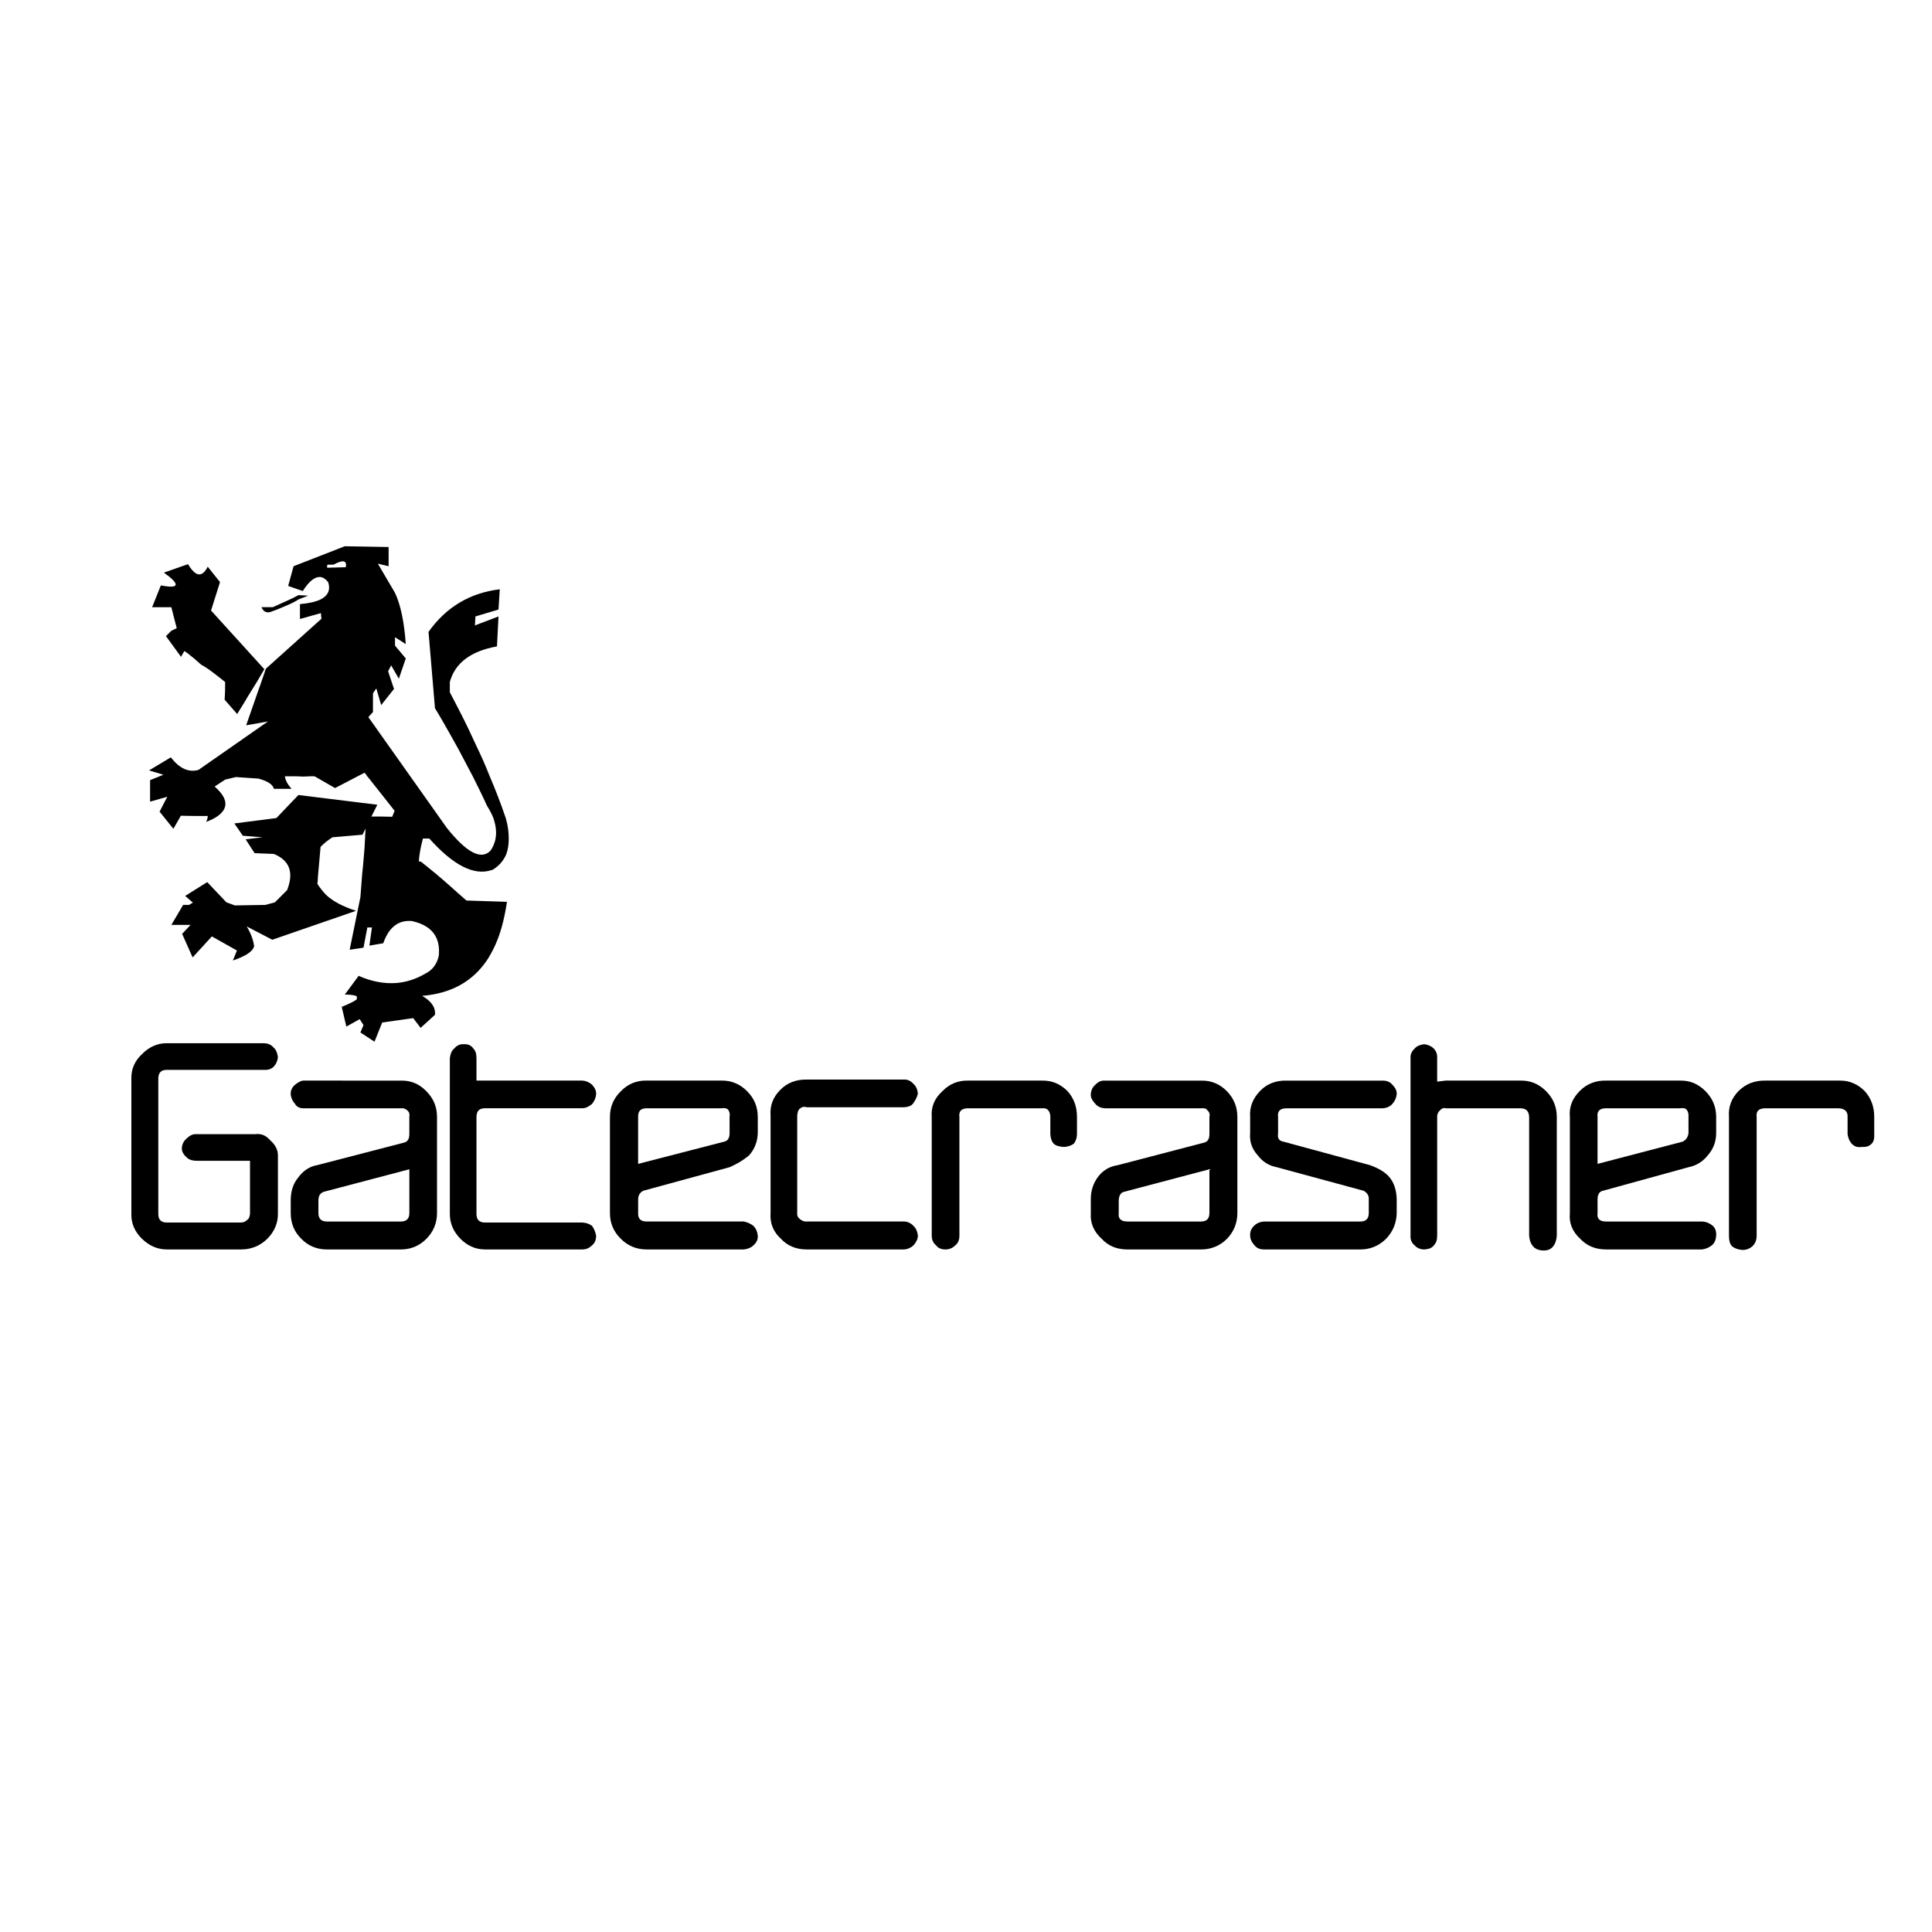
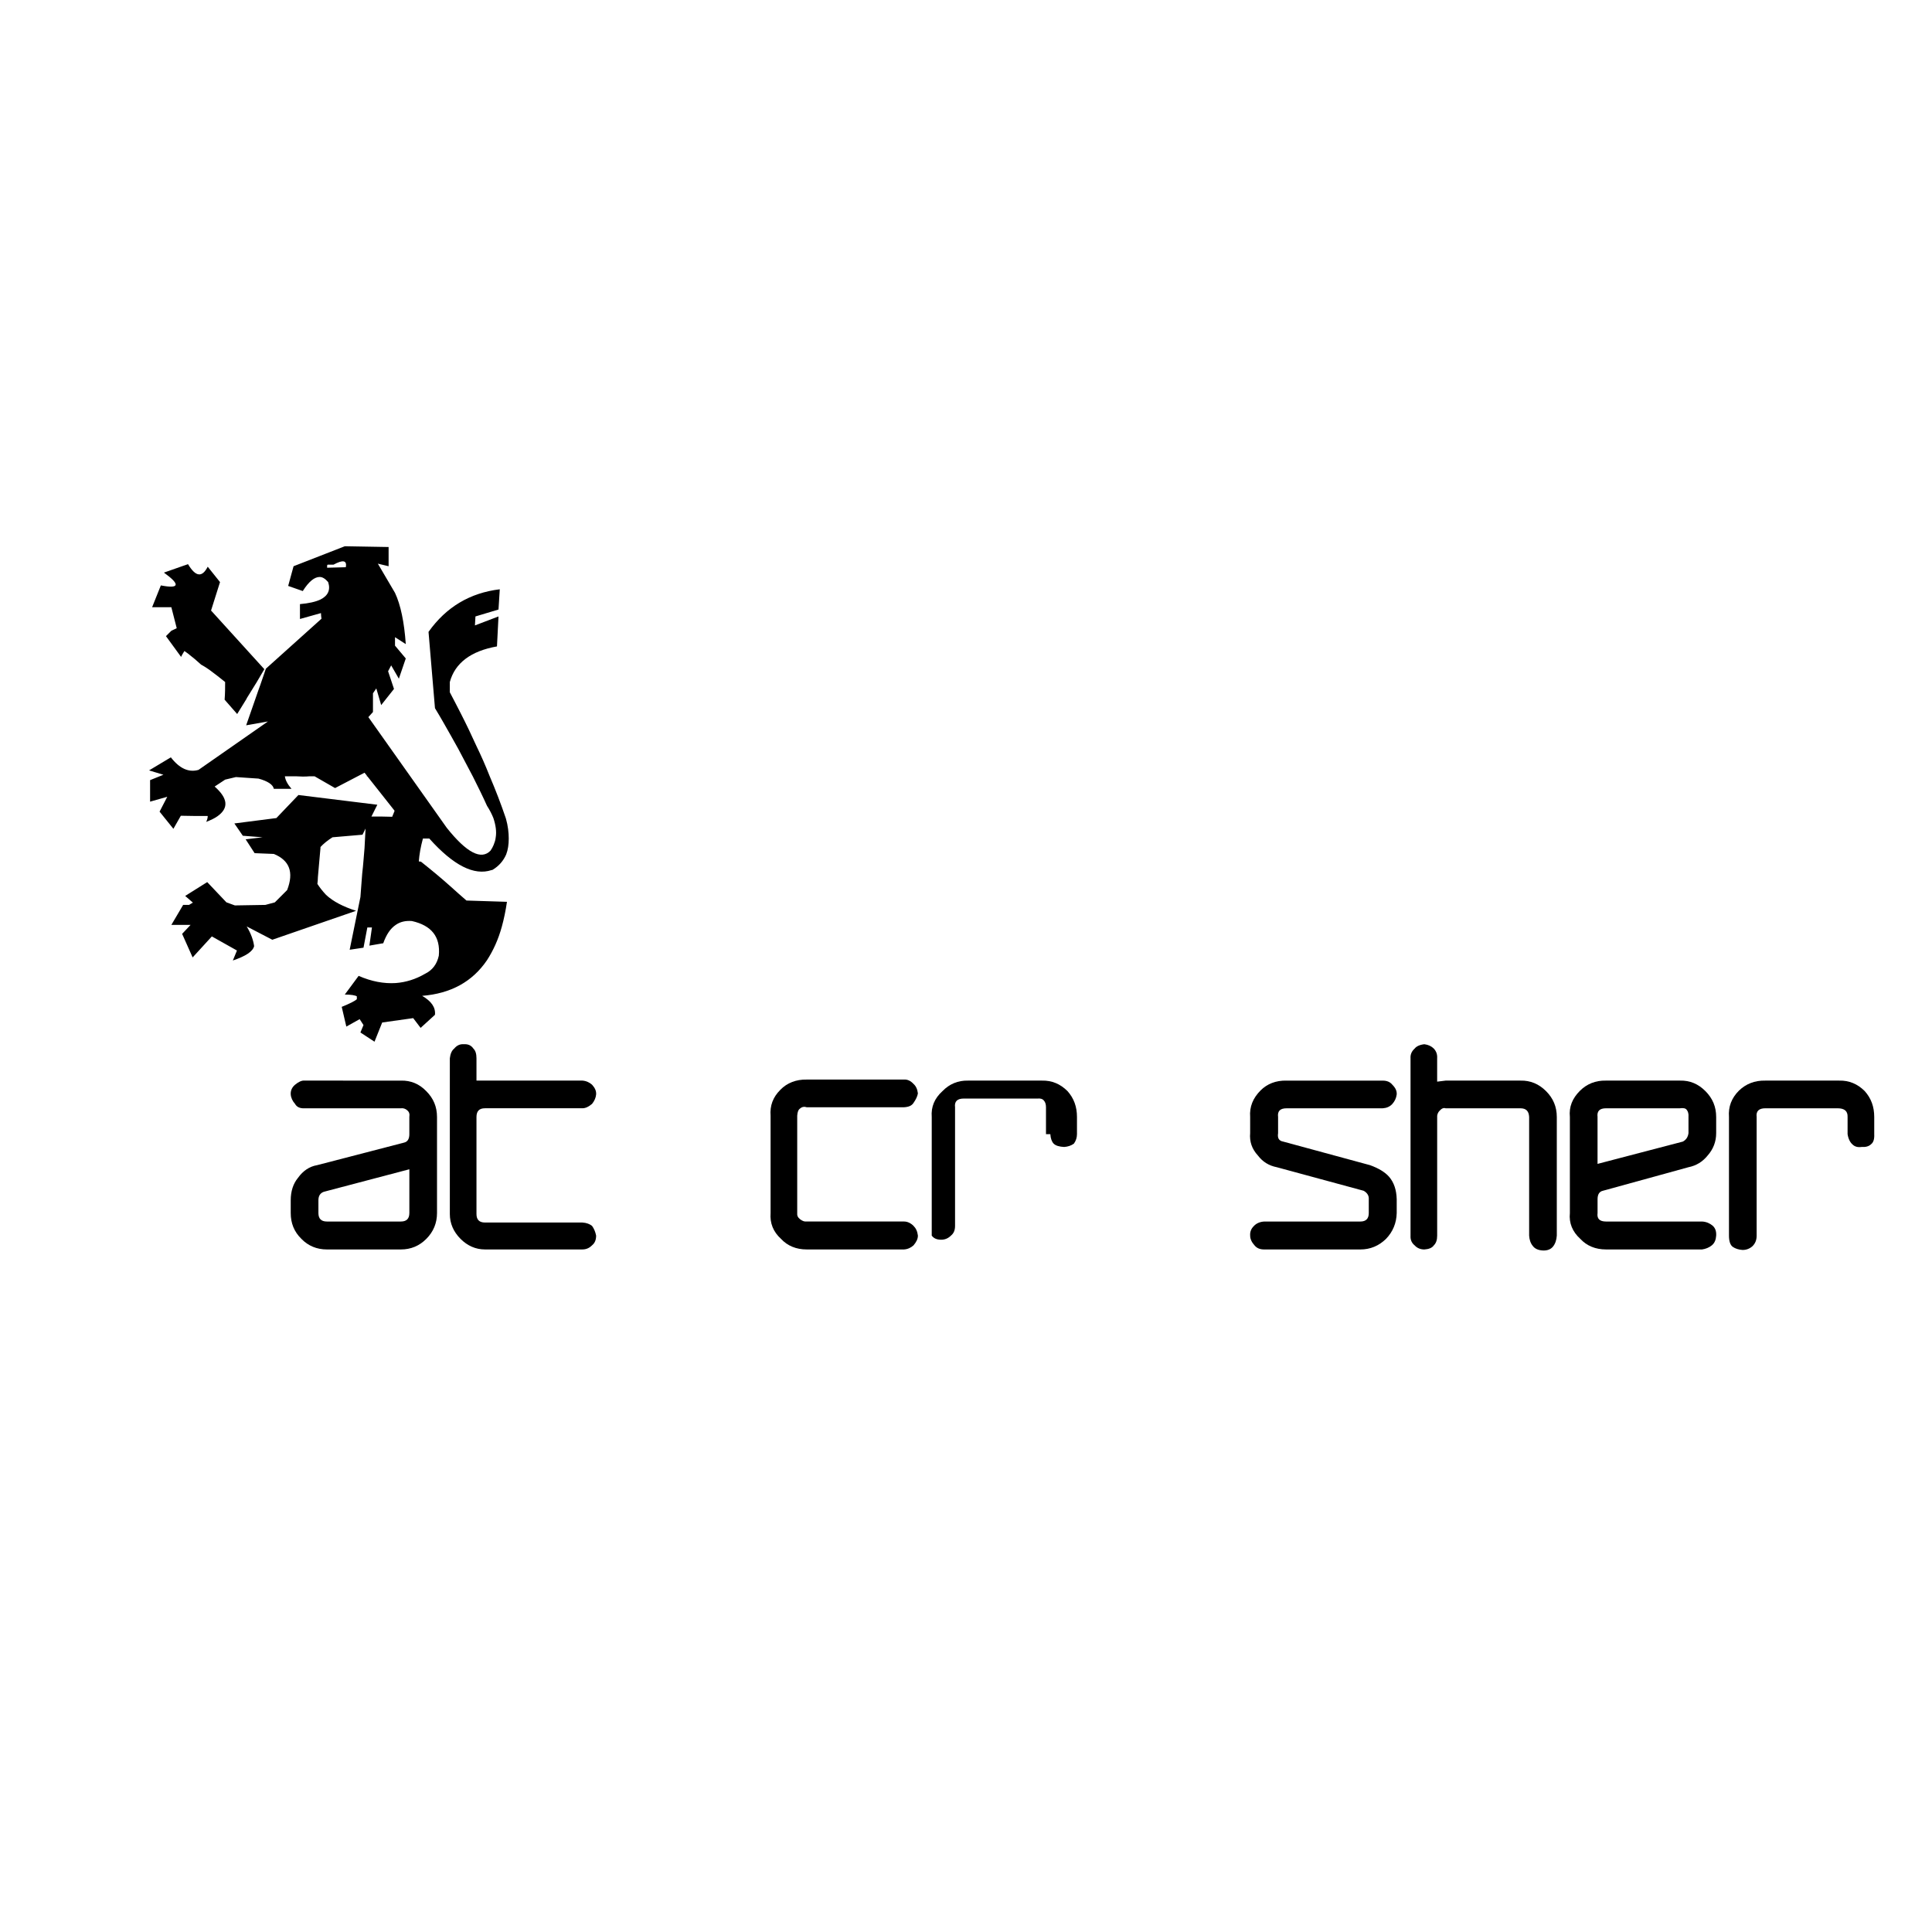
<svg xmlns="http://www.w3.org/2000/svg" version="1.0" id="Layer_1" x="0px" y="0px" width="192.756px" height="192.756px" viewBox="0 0 192.756 192.756" enable-background="new 0 0 192.756 192.756" xml:space="preserve">
  <g>
-     <polygon fill-rule="evenodd" clip-rule="evenodd" fill="#FFFFFF" points="0,0 192.756,0 192.756,192.756 0,192.756 0,0  " />
-     <path fill-rule="evenodd" clip-rule="evenodd" d="M104.792,113.156c0.025,0.434,0.153,0.766,0.332,0.945   c0.204,0.205,0.562,0.307,1.048,0.332c0.357-0.025,0.69-0.127,0.972-0.332c0.204-0.281,0.306-0.613,0.306-0.945v-1.713   c0-1.023-0.306-1.865-0.944-2.582c-0.716-0.715-1.56-1.074-2.557-1.049h-7.361c-0.997-0.025-1.866,0.334-2.556,1.049   c-0.792,0.717-1.15,1.559-1.073,2.582v11.834c0,0.434,0.153,0.74,0.434,0.971c0.205,0.281,0.512,0.41,0.946,0.41   c0.358,0,0.69-0.129,0.971-0.41c0.282-0.23,0.41-0.537,0.41-0.971v-11.834c-0.077-0.588,0.229-0.869,0.869-0.869h7.361   c0.281-0.025,0.486,0.025,0.613,0.178c0.153,0.154,0.23,0.385,0.23,0.691V113.156L104.792,113.156z" />
-     <path fill-rule="evenodd" clip-rule="evenodd" d="M109.29,108.223c-0.28,0.23-0.435,0.537-0.46,0.971   c-0.025,0.307,0.153,0.613,0.46,0.945c0.23,0.281,0.562,0.41,0.946,0.436h9.585c0.332-0.025,0.536,0.025,0.587,0.152   c0.23,0.18,0.333,0.41,0.256,0.717v1.713c0,0.484-0.178,0.766-0.536,0.844l-8.613,2.248c-0.845,0.129-1.509,0.537-1.994,1.201   c-0.46,0.639-0.716,1.406-0.69,2.301v1.277c-0.076,0.998,0.308,1.867,1.1,2.582c0.639,0.689,1.482,1.049,2.556,1.049h7.336   c1.022,0,1.866-0.359,2.581-1.049c0.69-0.715,1.048-1.584,1.048-2.582v-9.584c0-1.023-0.357-1.865-1.048-2.582   c-0.715-0.715-1.559-1.074-2.581-1.049h-9.585C109.853,107.787,109.546,107.941,109.29,108.223L109.29,108.223z M111.617,119.75   c0.024-0.486,0.204-0.768,0.536-0.844l8.511-2.248v4.369c0,0.562-0.281,0.844-0.843,0.844h-7.336c-0.639,0-0.945-0.281-0.868-0.844   V119.75L111.617,119.75z" />
+     <path fill-rule="evenodd" clip-rule="evenodd" d="M104.792,113.156c0.025,0.434,0.153,0.766,0.332,0.945   c0.204,0.205,0.562,0.307,1.048,0.332c0.357-0.025,0.69-0.127,0.972-0.332c0.204-0.281,0.306-0.613,0.306-0.945v-1.713   c0-1.023-0.306-1.865-0.944-2.582c-0.716-0.715-1.56-1.074-2.557-1.049h-7.361c-0.997-0.025-1.866,0.334-2.556,1.049   c-0.792,0.717-1.15,1.559-1.073,2.582v11.834c0.205,0.281,0.512,0.41,0.946,0.41   c0.358,0,0.69-0.129,0.971-0.41c0.282-0.23,0.41-0.537,0.41-0.971v-11.834c-0.077-0.588,0.229-0.869,0.869-0.869h7.361   c0.281-0.025,0.486,0.025,0.613,0.178c0.153,0.154,0.23,0.385,0.23,0.691V113.156L104.792,113.156z" />
    <path fill-rule="evenodd" clip-rule="evenodd" d="M128.358,107.812c-1.073-0.025-1.943,0.334-2.582,0.973   c-0.767,0.766-1.125,1.635-1.048,2.658v1.609c-0.077,0.844,0.179,1.586,0.767,2.225c0.485,0.639,1.1,1.021,1.892,1.176l8.664,2.35   c0.358,0.205,0.537,0.486,0.512,0.844v1.381c0,0.562-0.281,0.844-0.843,0.844h-9.586c-0.434,0.025-0.792,0.18-1.048,0.461   c-0.256,0.256-0.383,0.562-0.357,0.945c0,0.332,0.153,0.664,0.435,0.971c0.229,0.281,0.537,0.41,0.971,0.41h9.586   c0.996,0,1.84-0.359,2.556-1.049c0.689-0.715,1.048-1.584,1.073-2.582v-1.381c-0.025-0.945-0.281-1.686-0.768-2.248   c-0.408-0.461-1.047-0.844-1.891-1.15l-8.664-2.352c-0.435-0.076-0.589-0.357-0.512-0.844v-1.609   c-0.077-0.588,0.204-0.869,0.844-0.869h9.584c0.384-0.025,0.717-0.154,0.972-0.436c0.229-0.256,0.384-0.561,0.435-0.945   c0.025-0.357-0.128-0.664-0.435-0.971c-0.229-0.281-0.537-0.41-0.972-0.41H128.358L128.358,107.812z" />
    <path fill-rule="evenodd" clip-rule="evenodd" d="M141.138,104.619c-0.281,0.256-0.435,0.561-0.409,0.971v17.688   c-0.025,0.434,0.128,0.74,0.409,0.971c0.255,0.281,0.589,0.41,0.972,0.41c0.435-0.027,0.767-0.154,0.945-0.41   c0.23-0.23,0.332-0.537,0.332-0.971v-11.963c0.025-0.178,0.103-0.357,0.23-0.484c0.204-0.23,0.409-0.332,0.613-0.256h7.464   c0.562,0,0.843,0.281,0.869,0.869v11.834c0.025,0.383,0.127,0.74,0.357,1.021c0.205,0.281,0.536,0.436,0.996,0.461   c0.436,0.025,0.793-0.102,1.023-0.383c0.229-0.281,0.357-0.666,0.383-1.1v-11.834c0-1.023-0.357-1.865-1.073-2.582   c-0.716-0.715-1.56-1.074-2.556-1.049h-7.464l-0.844,0.104v-2.326c0.025-0.383-0.076-0.689-0.332-0.971   c-0.229-0.23-0.536-0.385-0.945-0.436C141.649,104.234,141.316,104.389,141.138,104.619L141.138,104.619z" />
    <path fill-rule="evenodd" clip-rule="evenodd" d="M157.623,108.836c-0.74,0.742-1.098,1.584-0.996,2.607v9.584   c-0.102,0.998,0.256,1.867,1.048,2.582c0.639,0.689,1.509,1.049,2.557,1.049h9.585c0.357-0.053,0.689-0.18,0.971-0.41   s0.409-0.562,0.435-0.971c0.026-0.461-0.103-0.768-0.358-0.996c-0.28-0.23-0.613-0.385-1.047-0.41h-9.585   c-0.639,0-0.92-0.281-0.844-0.844v-1.381c0-0.484,0.179-0.766,0.536-0.844l8.537-2.35c0.768-0.154,1.406-0.537,1.918-1.176   c0.562-0.639,0.843-1.381,0.843-2.225v-1.609c0-1.023-0.358-1.865-1.073-2.582c-0.716-0.715-1.534-1.074-2.556-1.049h-7.361   C159.184,107.787,158.313,108.146,157.623,108.836L157.623,108.836z M159.388,111.443c-0.076-0.588,0.205-0.869,0.844-0.869h7.361   c0.357-0.051,0.587,0,0.69,0.152c0.127,0.154,0.204,0.385,0.178,0.717v1.609c-0.051,0.383-0.229,0.664-0.562,0.844l-8.512,2.225   V111.443L159.388,111.443z" />
    <path fill-rule="evenodd" clip-rule="evenodd" d="M176.129,107.812c-1.073-0.025-1.942,0.334-2.632,0.998   c-0.742,0.74-1.074,1.609-0.997,2.633v11.834c0,0.562,0.128,0.945,0.383,1.125c0.256,0.178,0.589,0.281,0.972,0.307   c0.384,0,0.716-0.129,0.997-0.383c0.281-0.283,0.409-0.615,0.409-1.049v-11.834c-0.077-0.588,0.229-0.869,0.868-0.869h7.208   c0.69,0,1.022,0.281,0.997,0.869v1.713c0.076,0.484,0.256,0.818,0.485,1.021c0.23,0.23,0.537,0.307,0.896,0.256   c0.408,0.025,0.74-0.051,0.971-0.281c0.229-0.178,0.332-0.512,0.307-0.996v-1.713c0-1.023-0.307-1.865-0.946-2.582   c-0.715-0.715-1.559-1.074-2.556-1.049H176.129L176.129,107.812z" />
-     <path fill-rule="evenodd" clip-rule="evenodd" d="M15.792,107.635c0-0.613,0.281-0.895,0.843-0.895h9.713   c0.384,0.025,0.716-0.076,0.946-0.307c0.281-0.307,0.409-0.639,0.435-0.973c-0.077-0.459-0.205-0.766-0.435-0.945   c-0.23-0.281-0.537-0.408-0.946-0.434h-9.713c-0.92,0-1.738,0.357-2.454,1.074c-0.741,0.689-1.099,1.508-1.073,2.479v13.494   c-0.025,0.922,0.332,1.766,1.073,2.48c0.716,0.689,1.534,1.049,2.454,1.049h7.438c0.997,0,1.866-0.359,2.582-1.049   c0.715-0.715,1.073-1.559,1.073-2.48v-5.852c0-0.562-0.256-1.049-0.741-1.482c-0.434-0.512-0.92-0.715-1.508-0.639h-5.853   c-0.307-0.025-0.613,0.076-0.92,0.357c-0.332,0.256-0.536,0.588-0.562,1.021c-0.025,0.307,0.128,0.639,0.512,0.973   c0.23,0.203,0.537,0.307,0.971,0.307h5.317v5.314c-0.051,0.309-0.128,0.486-0.23,0.537c-0.205,0.205-0.409,0.307-0.639,0.307   h-7.438c-0.562,0-0.843-0.281-0.843-0.844V107.635L15.792,107.635z" />
    <path fill-rule="evenodd" clip-rule="evenodd" d="M30.361,107.812c-0.255-0.025-0.587,0.129-0.921,0.41   c-0.306,0.256-0.459,0.588-0.434,0.971c0.026,0.332,0.179,0.666,0.434,0.945c0.154,0.307,0.513,0.461,0.921,0.436h9.636   c0.23-0.025,0.435,0.025,0.639,0.205c0.179,0.152,0.255,0.357,0.204,0.664v1.713c0,0.484-0.179,0.766-0.536,0.844l-8.665,2.248   c-0.767,0.129-1.406,0.562-1.917,1.277c-0.461,0.562-0.716,1.305-0.716,2.225v1.277c0,0.998,0.333,1.867,1.074,2.582   c0.665,0.689,1.533,1.049,2.531,1.049h7.386c0.997,0,1.841-0.359,2.53-1.049c0.716-0.715,1.074-1.584,1.074-2.582v-9.584   c0-1.023-0.357-1.865-1.074-2.582c-0.689-0.715-1.533-1.074-2.53-1.049H30.361L30.361,107.812z M40.841,121.027   c0,0.562-0.281,0.844-0.843,0.844h-7.386c-0.562,0-0.844-0.281-0.844-0.844v-1.277c0-0.434,0.179-0.717,0.537-0.844l8.537-2.248   V121.027L40.841,121.027z" />
    <path fill-rule="evenodd" clip-rule="evenodd" d="M47.538,107.812v-2.223c0-0.461-0.102-0.768-0.307-0.971   c-0.229-0.332-0.536-0.461-0.97-0.436c-0.384-0.025-0.691,0.127-0.946,0.436c-0.23,0.178-0.384,0.51-0.435,0.971v15.539   c0,0.922,0.358,1.766,1.074,2.48c0.69,0.689,1.508,1.049,2.428,1.049h9.713c0.383,0,0.69-0.129,0.971-0.41   c0.281-0.23,0.409-0.537,0.409-0.971c-0.077-0.383-0.204-0.689-0.409-0.971c-0.23-0.18-0.537-0.307-0.971-0.334h-9.713   c-0.563,0-0.844-0.281-0.844-0.844v-9.686c0-0.588,0.281-0.869,0.844-0.869h9.713c0.332,0,0.639-0.154,0.971-0.436   c0.23-0.279,0.383-0.613,0.409-0.945c0.026-0.357-0.127-0.664-0.409-0.971c-0.23-0.205-0.562-0.385-0.971-0.41H47.538   L47.538,107.812z" />
-     <path fill-rule="evenodd" clip-rule="evenodd" d="M61.954,108.861c-0.741,0.717-1.099,1.559-1.099,2.582v9.584   c0,0.998,0.358,1.867,1.099,2.582c0.69,0.689,1.559,1.049,2.556,1.049h9.713c0.409-0.053,0.716-0.18,0.946-0.41   c0.307-0.256,0.46-0.588,0.435-0.971c-0.051-0.436-0.205-0.742-0.435-0.971c-0.281-0.23-0.614-0.359-0.946-0.436h-9.713   c-0.587,0-0.869-0.281-0.843-0.844v-1.381c0-0.383,0.179-0.664,0.511-0.844l8.614-2.35c0.715-0.307,1.354-0.689,1.942-1.176   c0.562-0.639,0.844-1.381,0.869-2.225v-1.609c0-1.023-0.357-1.865-1.073-2.582c-0.716-0.715-1.585-1.074-2.582-1.049h-7.438   C63.513,107.787,62.644,108.146,61.954,108.861L61.954,108.861z M63.666,111.443c-0.025-0.588,0.256-0.869,0.843-0.869h7.438   c0.333-0.051,0.563,0,0.69,0.127c0.153,0.205,0.204,0.436,0.153,0.742v1.609c0,0.486-0.179,0.768-0.511,0.844l-8.614,2.225V111.443   L63.666,111.443z" />
    <path fill-rule="evenodd" clip-rule="evenodd" d="M77.852,108.734c-0.741,0.74-1.048,1.584-0.971,2.58v9.713   c-0.077,0.998,0.256,1.867,1.048,2.582c0.639,0.689,1.508,1.049,2.556,1.049h9.712c0.384-0.027,0.69-0.18,0.946-0.41   c0.281-0.332,0.436-0.639,0.436-0.971c-0.052-0.436-0.205-0.742-0.436-0.971c-0.281-0.281-0.613-0.436-0.946-0.436h-9.712   c-0.23,0.025-0.434-0.051-0.665-0.229c-0.23-0.18-0.307-0.385-0.282-0.615v-9.713c0.026-0.357,0.103-0.588,0.282-0.715   c0.205-0.18,0.435-0.205,0.665-0.127h9.712c0.46-0.027,0.768-0.154,0.946-0.436c0.23-0.332,0.384-0.639,0.436-0.945   c-0.052-0.434-0.205-0.742-0.436-0.945c-0.281-0.309-0.613-0.461-0.946-0.436h-9.712C79.437,107.686,78.516,108.043,77.852,108.734   L77.852,108.734z" />
    <path fill-rule="evenodd" clip-rule="evenodd" d="M20.725,56.541c-0.562,1.099-1.201,1.022-1.968-0.256l-2.402,0.844   c1.661,1.201,1.559,1.636-0.307,1.278l-0.87,2.173h1.917l0.537,2.096l-0.537,0.256l-0.537,0.537l1.508,2.07   c0.102-0.229,0.229-0.41,0.332-0.588c0.127,0.077,0.23,0.178,0.357,0.256c0.46,0.358,0.92,0.741,1.304,1.099   c0.281,0.153,0.562,0.333,0.817,0.511c0.562,0.41,1.074,0.818,1.585,1.227c0,0.537,0,1.151-0.051,1.764l1.252,1.431l0.946-1.534   c0-0.025,0-0.025,0-0.025l0.997-1.61c0,0,0.255-0.435,0.767-1.304l-5.316-5.853l0.895-2.837L20.725,56.541L20.725,56.541z" />
-     <path fill-rule="evenodd" clip-rule="evenodd" d="M27.218,60.579h-1.125c0.153,0.409,0.46,0.587,0.868,0.485   c0.717-0.255,1.33-0.511,1.841-0.741c0.409-0.179,0.741-0.358,1.022-0.537l0.92-0.358l-0.971-0.051   c-0.307,0.179-0.639,0.332-0.972,0.486C28.291,60.093,27.78,60.324,27.218,60.579L27.218,60.579z" />
    <path fill-rule="evenodd" clip-rule="evenodd" d="M28.751,58.458l1.457,0.511c0.613-0.971,1.175-1.405,1.687-1.405   c0.281,0,0.562,0.179,0.844,0.511c0.255,0.767,0,1.355-0.767,1.739c-0.486,0.23-1.176,0.383-2.045,0.459v1.483l2.096-0.588   c0,0.179,0.026,0.384,0.051,0.562l-5.546,4.984l-0.562,1.635c0,0-0.23,0.614-0.665,1.892l-0.741,2.122l2.173-0.383l-6.927,4.83   c-0.971,0.282-1.892-0.127-2.761-1.251l-2.172,1.303l1.431,0.435l-1.329,0.537v2.147l1.713-0.486l-0.767,1.483l1.379,1.712   l0.742-1.303c0.895,0.025,1.789,0.025,2.683,0.025c0,0.179-0.051,0.383-0.153,0.588c0.46-0.18,0.844-0.358,1.124-0.562   c1.15-0.818,1.048-1.79-0.28-2.965l1.048-0.69l1.073-0.255l2.25,0.153c0.946,0.255,1.457,0.614,1.534,1.022h1.764   c-0.384-0.435-0.614-0.869-0.665-1.252c0.179,0,0.383,0,0.588,0c0.384,0,0.792,0,1.176,0.026c0.23,0,0.486,0,0.69-0.026   c0.153,0,0.281,0,0.409,0c0.05,0,0.077,0,0.102,0l2.045,1.175l2.939-1.533l0.229,0.281c0,0.026,0,0.051,0,0.077   c0,0,0.026,0,0.052,0l2.708,3.425v0.052l-0.23,0.562c-0.69-0.026-1.38-0.026-2.07-0.026l0.588-1.175l-7.873-0.971l-2.198,2.3   l-4.192,0.537l0.844,1.227l1.968,0.153l-1.687,0.204l0.895,1.381l1.917,0.077c1.559,0.639,2.019,1.815,1.329,3.603l-1.227,1.228   l-0.946,0.255l-3.042,0.051l-0.843-0.307l-1.917-2.02l-2.198,1.38l0.767,0.665c-0.127,0.076-0.256,0.153-0.383,0.23h-0.588   l-1.175,1.994h1.917l-0.843,0.895l1.048,2.351l1.917-2.096l2.504,1.406l-0.409,0.997c1.278-0.435,1.994-0.895,2.122-1.432   c-0.077-0.588-0.307-1.252-0.741-1.968l2.555,1.329l8.358-2.888c-1.278-0.409-2.274-0.92-2.99-1.584   c-0.358-0.384-0.639-0.741-0.869-1.099c0.026-0.23,0.051-0.46,0.051-0.69c0.077-0.971,0.179-1.942,0.256-2.888   c0-0.051,0-0.077,0-0.102c0.307-0.333,0.715-0.665,1.201-0.972l2.991-0.256l0.306-0.613c-0.025,0.638-0.077,1.303-0.102,1.942   c-0.077,0.843-0.128,1.687-0.23,2.53c-0.052,0.766-0.128,1.56-0.179,2.352l-1.074,5.265l1.38-0.205l0.384-2.019h0.459l-0.255,1.814   l1.329-0.23h0.051c0.307-0.869,0.716-1.482,1.252-1.84c0.435-0.307,0.971-0.434,1.61-0.383c1.943,0.435,2.863,1.559,2.684,3.451   c-0.179,0.844-0.639,1.456-1.38,1.815c-0.92,0.536-1.892,0.843-2.914,0.921c-1.175,0.076-2.428-0.154-3.706-0.717l-1.38,1.865   c0.639,0,1.048,0.078,1.201,0.18c0,0.076,0,0.178,0,0.281c-0.179,0.178-0.69,0.434-1.508,0.766l0.46,1.969l1.329-0.742l0.383,0.59   l-0.307,0.74l1.405,0.92l0.767-1.916l3.093-0.436l0.741,0.973l1.431-1.305c0.077-0.74-0.357-1.354-1.278-1.891   c2.862-0.23,5.009-1.406,6.467-3.553c0.613-0.945,1.125-2.045,1.482-3.349c0.205-0.741,0.383-1.584,0.512-2.479l-4.039-0.128   c-0.511-0.434-1.047-0.92-1.559-1.38c-0.996-0.894-1.994-1.712-2.99-2.504c-0.077,0-0.153,0-0.205-0.026   c0.052-0.69,0.179-1.431,0.409-2.274h0.639c2.403,2.684,4.473,3.732,6.211,3.144c0.024,0,0.051,0,0.102-0.025   c0.639-0.384,1.074-0.895,1.355-1.534c0.179-0.46,0.255-0.997,0.255-1.584c0-0.589-0.076-1.278-0.281-1.994   c0-0.025-0.026-0.051-0.026-0.076c-0.459-1.355-0.996-2.761-1.61-4.192c-0.383-0.972-0.817-1.968-1.303-2.965   c-0.485-1.074-0.997-2.147-1.559-3.246c-0.358-0.69-0.716-1.406-1.1-2.122v-1.022c0.512-1.892,2.096-3.093,4.704-3.553l0.153-2.991   l-2.351,0.895l0.051-0.895l2.3-0.69l0.127-2.019c-2.964,0.357-5.342,1.764-7.105,4.243v0.051l0.639,7.566   c0.282,0.459,0.562,0.945,0.843,1.431c0.486,0.869,0.998,1.738,1.483,2.632c0.485,0.92,0.971,1.84,1.457,2.761   c0.486,0.971,0.971,1.942,1.406,2.914c0.281,0.435,0.485,0.843,0.639,1.227c0.23,0.69,0.333,1.354,0.23,1.942   c-0.025,0.256-0.103,0.485-0.205,0.741c-0.077,0.179-0.18,0.383-0.307,0.562c-0.92,0.971-2.377,0.23-4.371-2.274l-7.821-11.042   l0.46-0.511v-1.866l0.333-0.486l0.486,1.662l1.278-1.61l-0.588-1.764l0.307-0.588l0.767,1.329l0.69-2.019l-1.074-1.278v-0.843   l1.074,0.69c-0.153-2.199-0.511-3.911-1.074-5.112l-1.712-2.914l1.073,0.256v-1.917l-4.37-0.077l-5.112,1.994L28.751,58.458   L28.751,58.458z M32.637,56.643v-0.23l0.051-0.077h0.588c0.946-0.511,1.355-0.434,1.227,0.256L32.637,56.643L32.637,56.643z" />
  </g>
</svg>